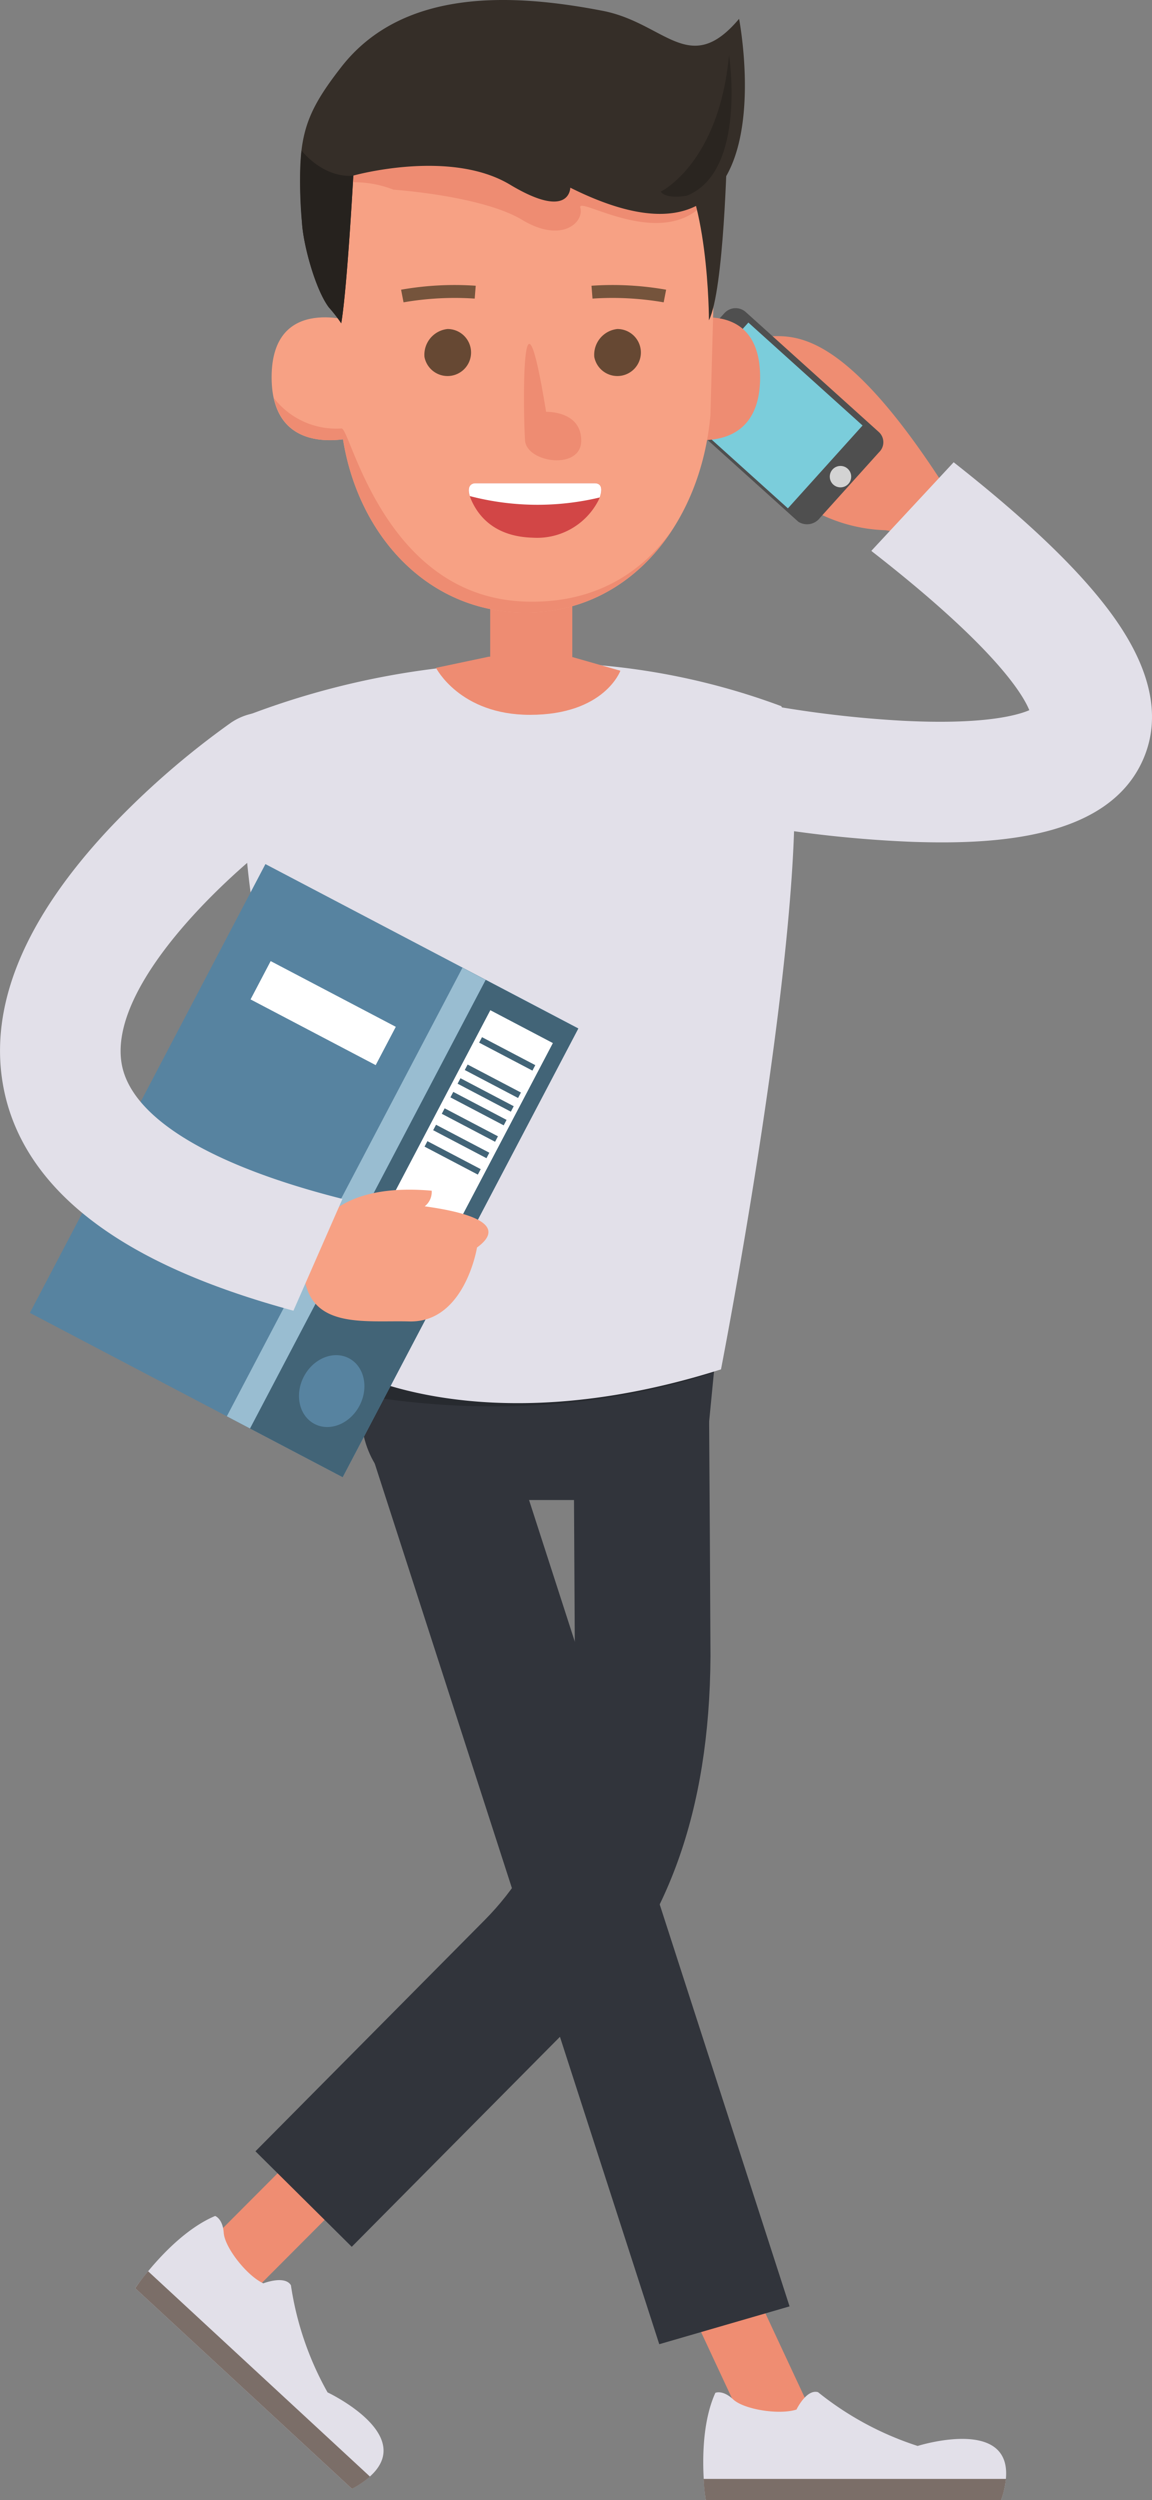
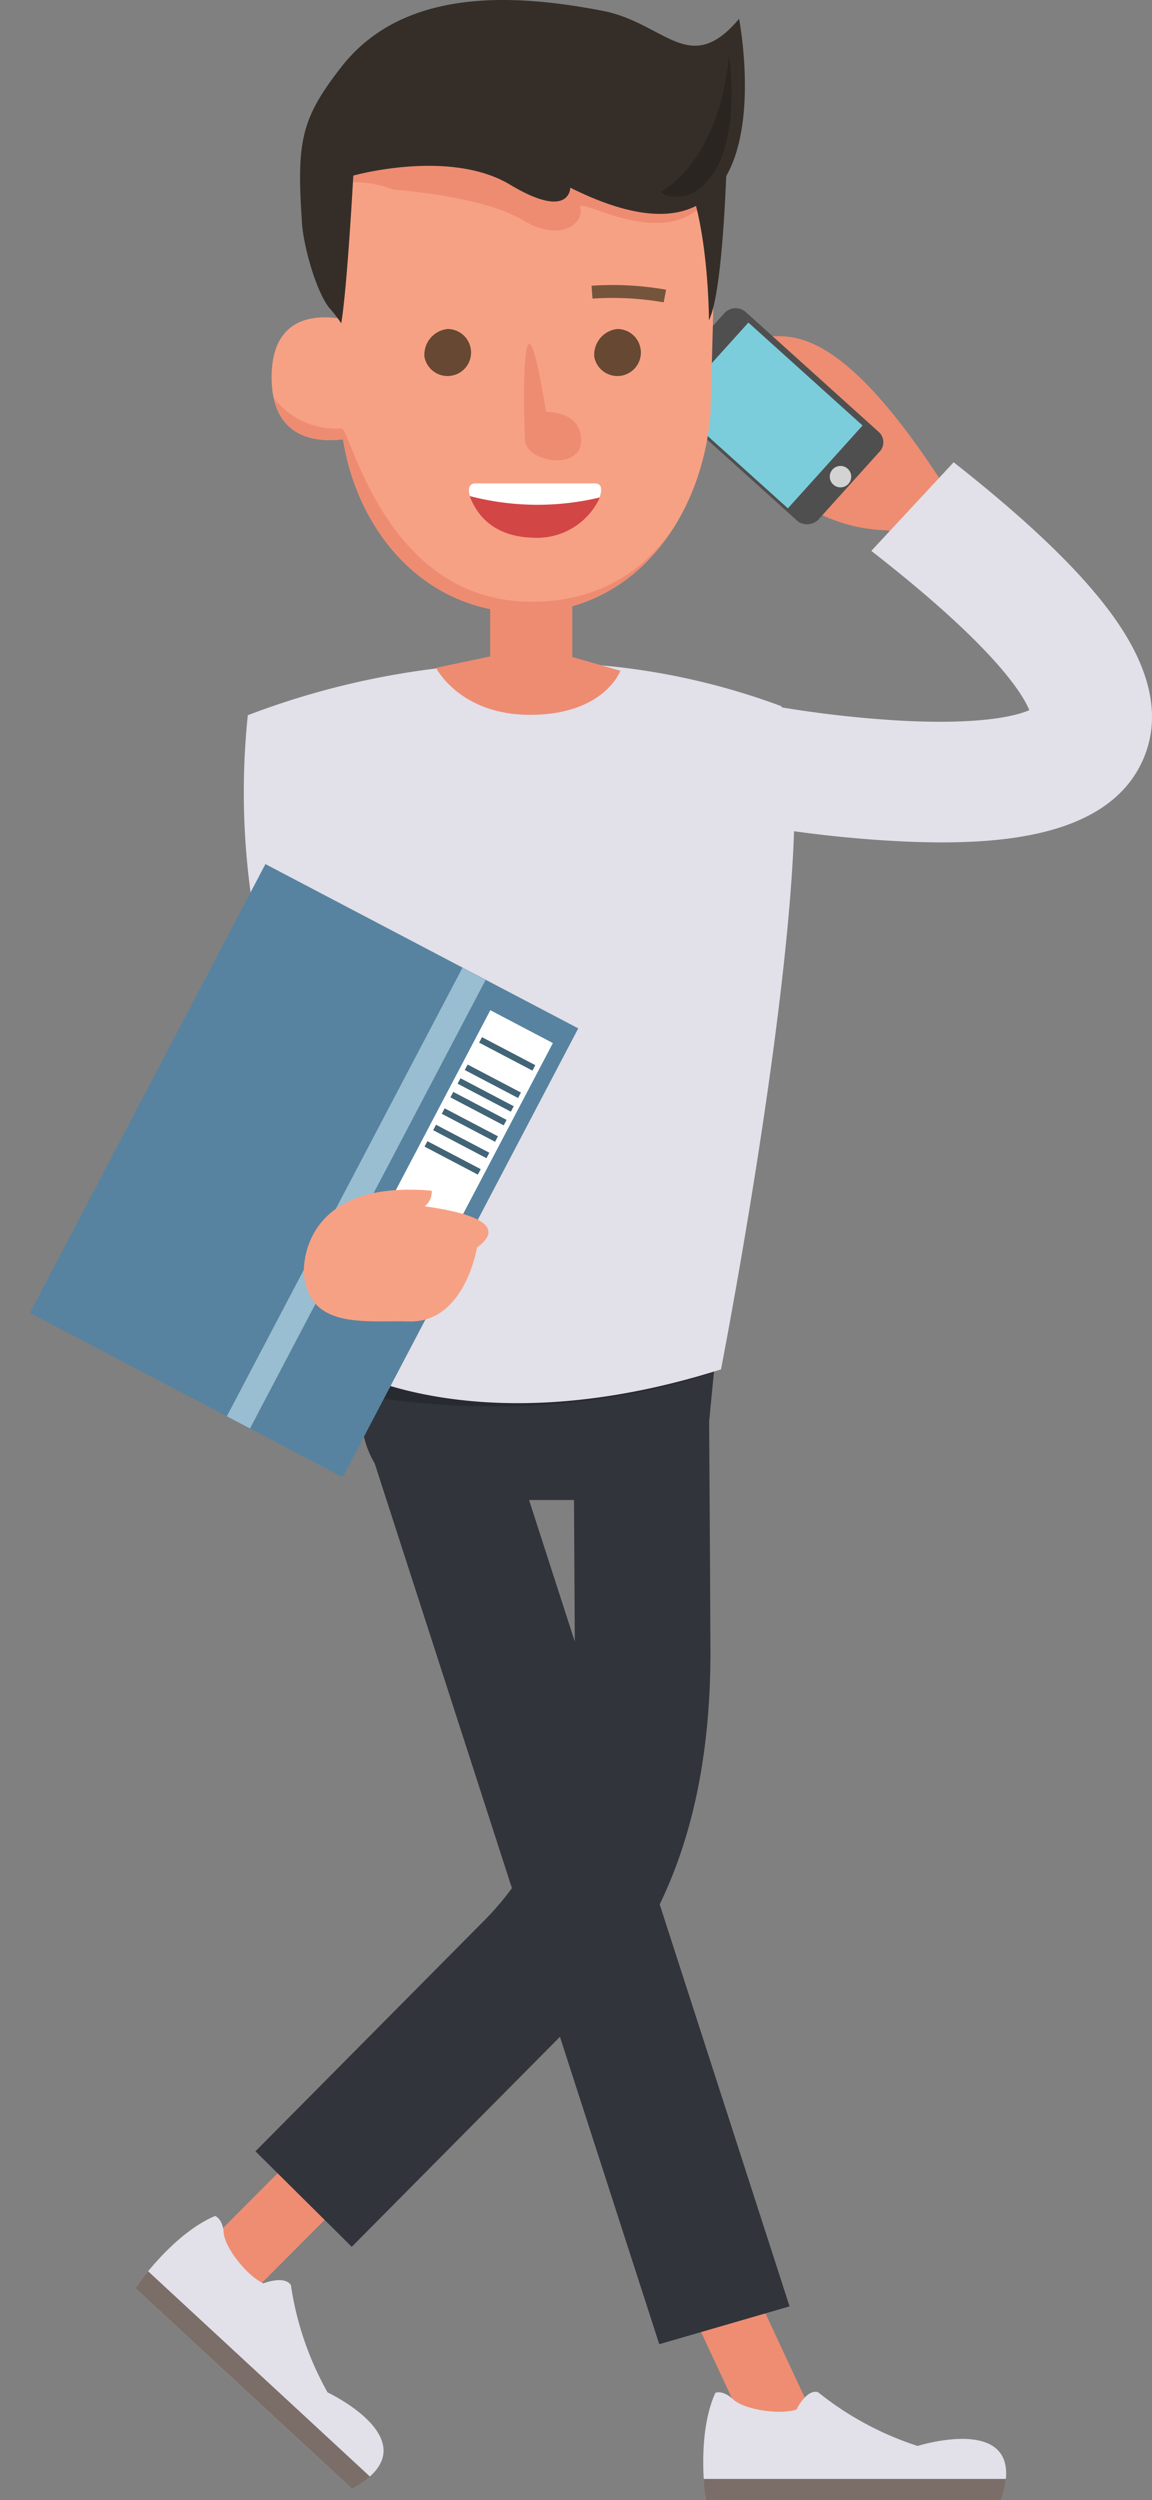
<svg xmlns="http://www.w3.org/2000/svg" width="134.451" height="291.72" viewBox="0 0 134.451 291.72">
  <rect x="0" y="0" width="134.451" height="291.72" fill="#808080" stroke="none" />
  <g data-name="Group 447">
    <g data-name="Group 433">
      <path data-name="Path 704" d="M111.923 63.396l-8.563-1.529a18.718 18.718 0 01-14.905-8.162c-6.162-8.534-.264-14.4 1.711-14.473 3.313-.114 8.873.412 19.455 16.559z" fill="#ef8d72" />
      <g data-name="Group 432">
        <path data-name="Path 705" d="M102.58 50.42a1.606 1.606 0 01.018 2.343l-6.9 7.66a1.89 1.89 0 01-2.535.448l-15.533-14a2.049 2.049 0 01.039-2.7l6.9-7.659a1.771 1.771 0 012.478-.094z" fill="#4f4f4f" />
        <path data-name="Rectangle 232" fill="#7bcddb" d="M78.631 47.304l8.713-9.667 13.326 12.011-8.713 9.667z" />
        <path data-name="Path 706" d="M98.93 54.689a1.249 1.249 0 10.091 1.765 1.247 1.247 0 00-.091-1.765z" fill="#d3d3d3" />
        <path data-name="Path 707" d="M82.443 40.322a.268.268 0 00-.378.02l-1.761 1.953a.268.268 0 00.02.379l.125.112a.268.268 0 00.378-.019l1.761-1.954a.27.27 0 00-.02-.379z" fill="#d3d3d3" />
      </g>
    </g>
    <g data-name="Group 435">
      <g data-name="Group 434">
        <path data-name="Path 708" d="M82.783 88.168a7.037 7.037 0 018.17-5.677 130.577 130.577 0 0014.249 1.6c9.475.5 13.472-.6 14.93-1.225-.78-1.913-4.11-7.416-18.295-18.471-.05-.039-.093-.082-.141-.122l9.606-10.335c8.783 6.911 14.866 12.77 18.561 17.886 4.533 6.276 5.714 11.957 3.511 16.884-4.118 9.212-17.313 9.846-26.882 9.521a140.5 140.5 0 01-18.038-1.895 7.033 7.033 0 01-5.671-8.166z" fill="#e2e0e9" />
      </g>
    </g>
    <path data-name="Rectangle 233" fill="#ef8d72" d="M22.558 263.451l13.749-13.788 5.472 5.457-13.749 13.788z" />
    <path data-name="Path 709" d="M33.954 266.647a36.317 36.317 0 004.275 12.5s12.563 5.919 2.853 11.253l-25.3-23.409s4.241-6.289 9.326-8.428c0 0 .886.294 1.006 1.984s2.668 4.97 4.616 5.878c.003.005 2.494-.98 3.224.222z" fill="#e2e0e9" />
    <path data-name="Path 710" d="M17.284 265.014a23.048 23.048 0 00-1.5 1.982l25.3 23.409a11.371 11.371 0 002.1-1.427z" fill="#7b6e68" />
    <g data-name="Group 436">
      <path data-name="Path 711" d="M82.764 165.899c-.031-4.756-.06-8.977-.08-11.894H66.855c.032 4.658.087 12.752.137 21.02.04 6.5.076 13.1.1 18.217-.084 13.854-3.43 23.642-10.528 30.8l-26.75 26.975 11.239 11.145 26.75-26.974c10.072-10.155 15.016-23.859 15.118-41.9v-.078c-.031-7.568-.099-18.379-.157-27.311z" fill="#31343b" />
    </g>
    <path data-name="Rectangle 234" fill="#ef8d72" d="M79.597 267.34l7.004-3.267 8.233 17.649-7.004 3.267z" />
    <path data-name="Path 712" d="M95.471 279.123a36.332 36.332 0 0011.63 6.275s13.241-4.188 9.738 6.322H82.371s-1.158-7.5 1.12-12.52c0 0 .85-.386 2.087.773s5.333 1.835 7.38 1.179c0-.001 1.159-2.416 2.513-2.029z" fill="#e2e0e9" />
    <path data-name="Path 713" d="M82.125 289.247a23.127 23.127 0 00.246 2.473h34.468a11.4 11.4 0 00.57-2.473z" fill="#7b6e68" />
    <g data-name="Group 437">
      <path data-name="Path 714" d="M61.746 175.025l-5.433-16.812a7.877 7.877 0 00-3.228-4.208h-8.607a7.914 7.914 0 00-3.046 3.711l.783 8.345 1.512 4.679 33.216 102.787 15.208-4.415z" fill="#31343b" />
    </g>
    <path data-name="Path 715" d="M83.92 154.005l-1.194 12.258c-.669 5-3.923 8.762-8.762 8.762h-22.97c-4.839 0-8.2-3.967-8.762-8.762l-1.151-12.258z" fill="#31343b" />
    <path data-name="Path 716" d="M83.339 160.132l.583-6.127h-42.84l.866 8.765c21.023 3.56 36.25-.956 41.391-2.638z" opacity=".2" style="mix-blend-mode:multiply;isolation:isolate" />
    <path data-name="Path 717" d="M39.827 159.431s15.683 9.42 44.321.352c0 0 12.973-66.514 7.035-77.386a80.68 80.68 0 00-28.144-5.081 93.3 93.3 0 00-34.116 6.136 86.576 86.576 0 007.387 45.024c4.925 10.553 3.517 30.955 3.517 30.955z" fill="#e2e0e9" />
    <path data-name="Path 718" d="M57.057 76.623h.154V64.874h9.583v11.791l5.611 1.6s-1.85 5.144-10.557 5.144c-8.192 0-10.96-5.483-10.96-5.483z" fill="#ee8c72" />
    <g data-name="Group 443">
      <g data-name="Group 438">
-         <path data-name="Path 719" d="M78.844 37.618s9.871-3.468 9.871 6.4-9.871 6.936-9.871 6.936z" fill="#ee8c72" />
        <path data-name="Path 720" d="M39.717 48.414c.783 12.552 9.3 23.063 21.6 23.063 12.293 0 20.5-10.511 21.6-23.063l.626-23.153c0-11.794-9.932-19.551-22.225-19.551-12.293 0-22.224 7.758-22.224 19.551z" fill="#f7a184" />
        <path data-name="Path 721" d="M45.923 22.131s10.317.7 15.007 3.518 7.27.235 6.8-1.407c-.464-1.624 11.009 6.162 15.568-2.079C81.719 12.129 72.498 5.71 61.313 5.71c-10.894 0-19.927 6.1-21.843 15.691a12.6 12.6 0 016.453.73z" fill="#ee8c72" />
        <path data-name="Path 722" d="M41.571 37.618s-9.87-3.468-9.87 6.4 9.87 6.936 9.87 6.936z" fill="#f7a184" />
        <path data-name="Path 723" d="M39.862 49.991c1.052-.039 4.917 19.608 21.372 20.2 10.648.383 15.6-6.073 17.279-8.453-3.775 5.857-9.731 9.739-17.2 9.739-11.348 0-19.479-8.96-21.277-20.213-2.438.314-6.973.185-8.063-4.811a9.179 9.179 0 007.889 3.538z" fill="#ee8c72" />
      </g>
      <g data-name="Group 442">
        <g data-name="Group 439">
          <path data-name="Path 724" d="M69.396 56.391h-13.94s-1.376-.04-.389 2.087c.623 1.342 2.312 4.134 7.122 4.261a8.048 8.048 0 007.672-4.386s.944-1.962-.465-1.962z" fill="#d24646" />
          <path data-name="Path 725" d="M54.835 57.884c-.478-1.528.621-1.493.621-1.493h13.94c1.053 0 .791 1.091.592 1.655a31.247 31.247 0 01-15.153-.162z" fill="#fff" />
        </g>
        <path data-name="Path 726" d="M69.36 41.653a2.744 2.744 0 102.694-3.264 3.021 3.021 0 00-2.694 3.264z" fill="#664833" />
        <path data-name="Path 727" d="M49.54 41.653a2.744 2.744 0 102.694-3.264 3.021 3.021 0 00-2.694 3.264z" fill="#664833" />
        <g data-name="Group 440">
          <path data-name="Path 728" d="M77.458 35.277l.287-1.474a35.929 35.929 0 00-8.712-.462l.119 1.5a35.065 35.065 0 018.306.436z" fill="#75543c" />
        </g>
        <g data-name="Group 441">
-           <path data-name="Path 729" d="M47.098 35.277l-.287-1.474a35.921 35.921 0 018.711-.462l-.119 1.5a35.064 35.064 0 00-8.305.436z" fill="#75543c" />
-         </g>
+           </g>
        <path data-name="Path 730" d="M63.737 48.054s4.1-.151 4.1 3.354-6.356 2.6-6.557 0-.546-21.823 2.457-3.354z" fill="#ee8c72" />
      </g>
    </g>
    <path data-name="Path 731" d="M41.234 20.489s-.7 13.014-1.407 17.235a18.066 18.066 0 00-1.454-1.865c-1.568-2.1-2.944-7.2-3.119-9.742-.666-9.636-.119-12.264 4.573-18.291 7.295-9.37 20.319-8.528 30.487-6.569 7.308 1.408 10.136 7.838 15.945.941 0 0 6.332 32.713-19.7 19.7 0 0 0 3.869-7.035-.352s-18.29-1.057-18.29-1.057z" fill="#352e28" />
-     <path data-name="Path 732" d="M35.187 17.576a47.687 47.687 0 00.069 8.541c.175 2.541 1.552 7.643 3.119 9.742a18.065 18.065 0 011.454 1.865c.7-4.221 1.407-17.235 1.407-17.235s-3.049.549-6.049-2.913z" fill="#26221e" />
    <path data-name="Path 733" d="M82.741 37.373s0-15.477-4.573-19.7h6.683s-.351 16.183-2.11 19.7z" fill="#352e28" />
    <path data-name="Path 734" d="M85.086 6.419s2.111 13.6-4.925 16.415c0 0-2.345.469-3.048-.469 0 0 6.801-3.283 7.973-15.946z" opacity=".2" style="mix-blend-mode:multiply;isolation:isolate" />
    <g data-name="Group 444">
      <path data-name="Rectangle 235" fill="#5783a0" d="M3.486 153.187l27.491-52.363 36.511 19.169-27.491 52.363z" />
-       <path data-name="Rectangle 236" fill="#fff" d="M29.243 116.613l2.347-4.47 14.604 7.668-2.347 4.47z" />
-       <path data-name="Rectangle 237" fill="#426477" d="M29.179 166.676l27.501-52.34 10.813 5.681L39.992 172.357z" />
+       <path data-name="Rectangle 236" fill="#fff" d="M29.243 116.613z" />
      <path data-name="Rectangle 238" fill="#fff" d="M41.8 147.235l15.427-29.362 7.299 3.835L49.099 151.07z" />
      <path data-name="Path 735" d="M35.468 160.611c1.111-2.115 3.464-3.068 5.256-2.128s2.345 3.419 1.234 5.535-3.465 3.069-5.256 2.128-2.345-3.42-1.234-5.535z" fill="#5783a0" />
      <path data-name="Rectangle 239" fill="#426477" d="M55.92 121.657l.335-.638 6.22 3.265-.335.638z" />
      <path data-name="Rectangle 240" fill="#426477" d="M54.243 124.851l.335-.638 6.221 3.266-.335.638z" />
      <path data-name="Rectangle 241" fill="#426477" d="M53.405 126.447l.335-.638 6.218 3.267-.335.638z" />
      <path data-name="Rectangle 242" fill="#426477" d="M52.567 128.043l.335-.638 6.221 3.266-.335.638z" />
      <path data-name="Rectangle 243" fill="#426477" d="M51.561 129.959l.335-.638 6.22 3.266-.335.638z" />
      <path data-name="Rectangle 244" fill="#426477" d="M50.555 131.875l.335-.638 6.221 3.266-.335.638z" />
      <path data-name="Rectangle 245" fill="#426477" d="M49.549 133.791l.335-.638 6.221 3.266-.335.638z" />
      <path data-name="Rectangle 246" fill="#99bdd1" d="M26.474 165.256l27.501-52.34 2.704 1.421-27.501 52.34z" />
    </g>
    <path data-name="Path 736" d="M49.57 140.755a2.118 2.118 0 00.812-1.822c-15.686-1.383-14.917 9.65-14.917 9.65.6 6.551 7.034 5.468 12.295 5.606 6.5.17 7.912-8.627 7.912-8.627 4.271-3.102-2.789-4.346-6.102-4.807z" fill="#f7a184" />
    <g data-name="Group 446">
      <g data-name="Group 445">
-         <path data-name="Path 737" d="M14.209 124.173c-1.657-9.226 12.521-22.465 20.151-27.857-.294-2.358-1.083-8.449-1.945-13.038a7.009 7.009 0 00-5.482 1.064A96.43 96.43 0 0012.831 96.6C2.881 107.2-1.315 117.31.364 126.66c1.114 6.2 4.76 11.625 10.842 16.124 5.594 4.139 13.152 7.469 23.042 10.152l5.72-13.045c-15.495-3.912-24.637-9.491-25.759-15.718z" fill="#e2e0e9" />
-       </g>
+         </g>
    </g>
  </g>
</svg>